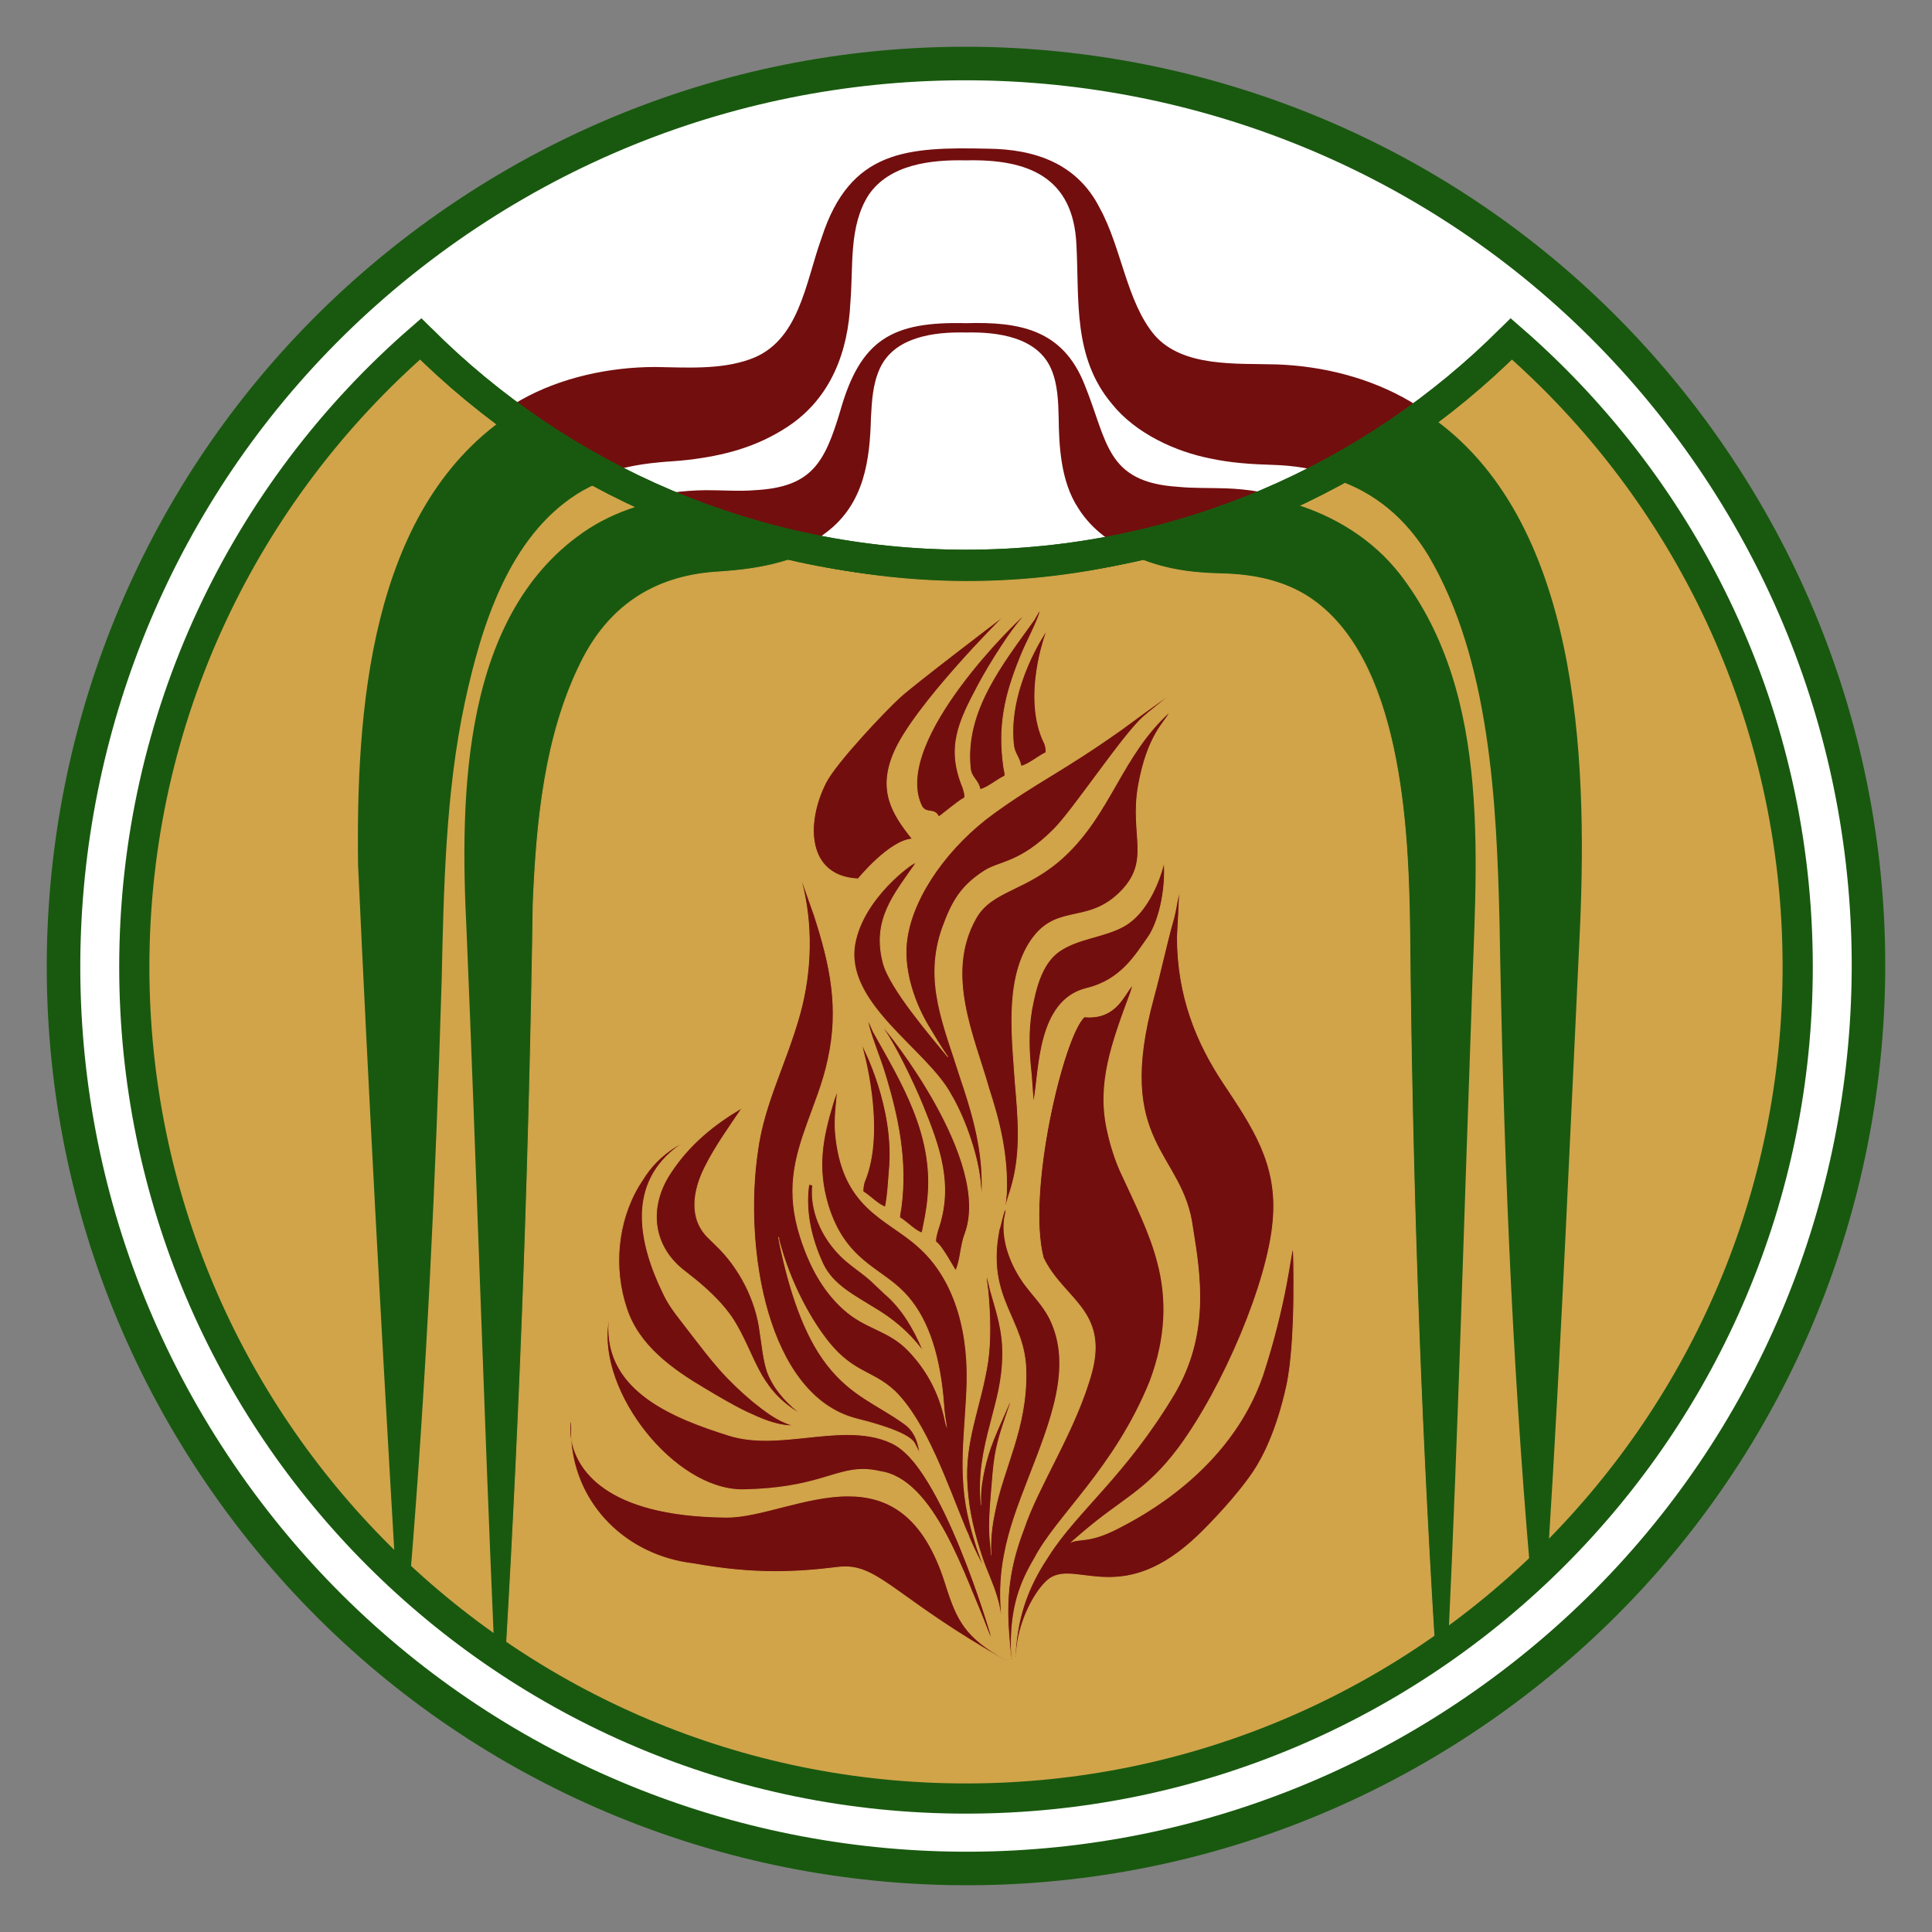
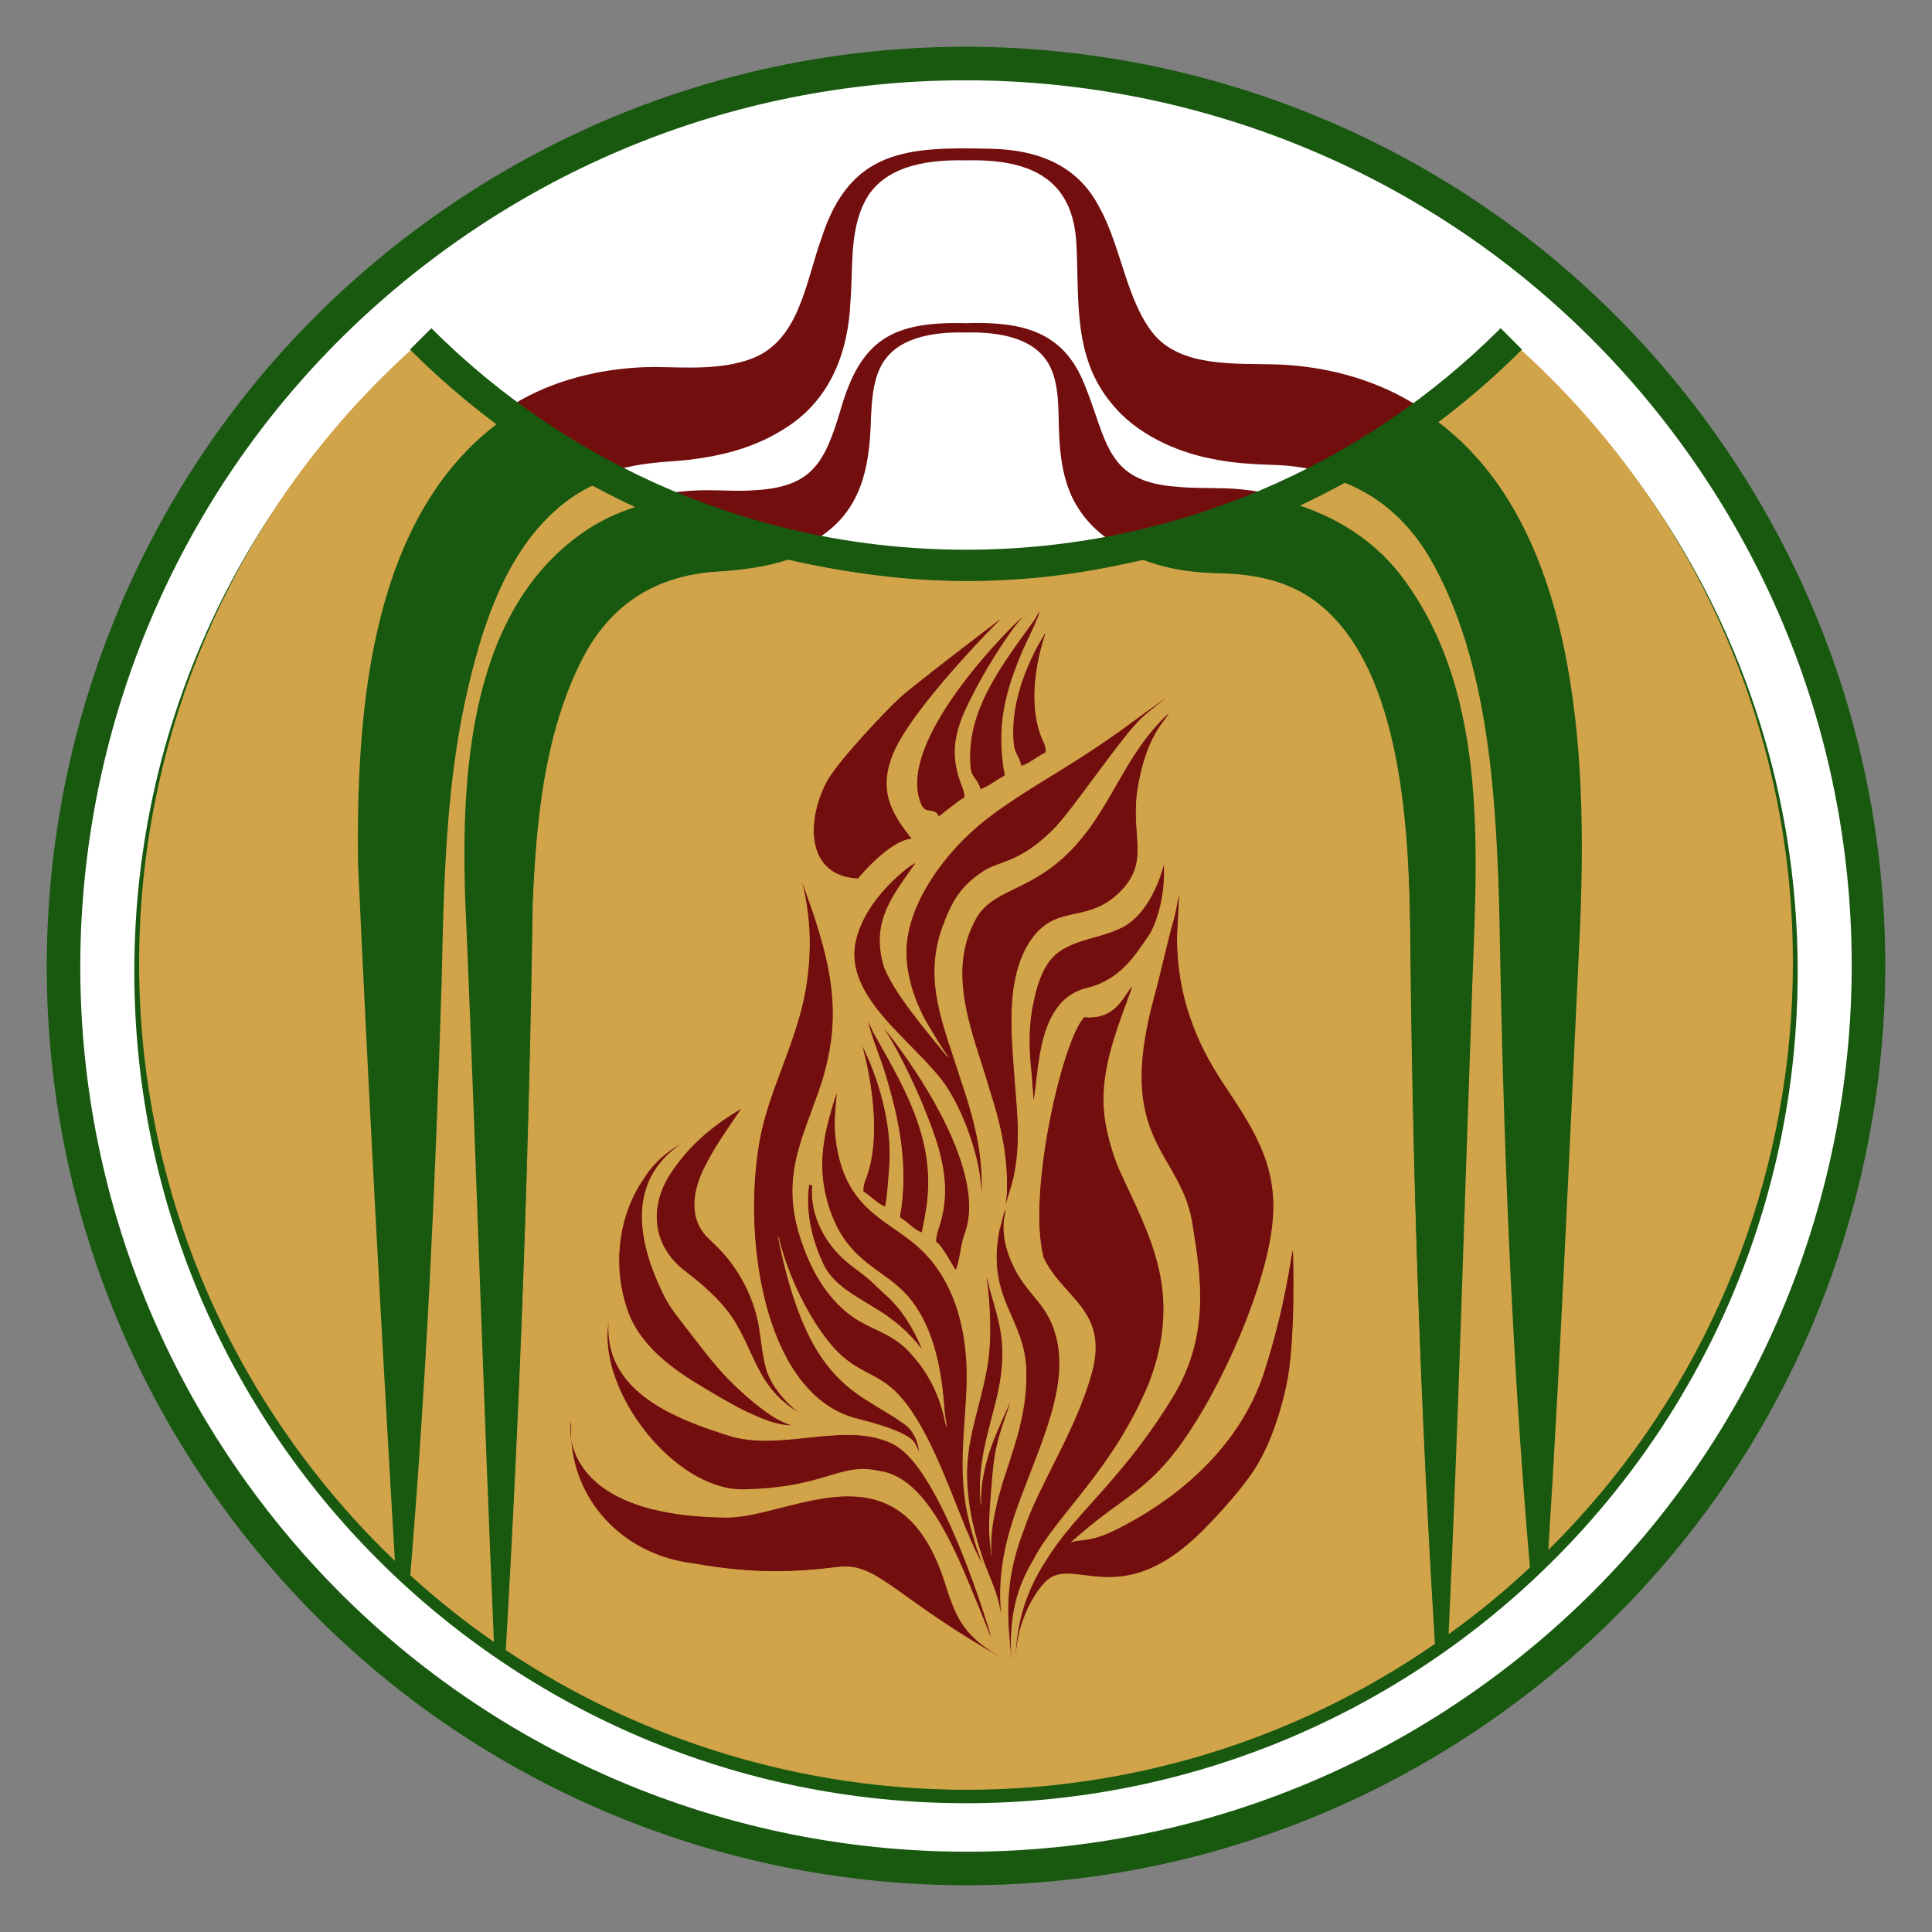
<svg xmlns="http://www.w3.org/2000/svg" id="Layer_1" viewBox="0 0 576 576">
  <rect x="0" y="0" width="576" height="576" fill="#808080" stroke="none" />
  <defs>
    <style>      .st0, .st1 {        fill: none;      }      .st2 {        fill: #19590f;      }      .st3 {        fill: #730e0e;      }      .st4 {        fill: #fff;        stroke: #19590f;        stroke-width: 10px;      }      .st4, .st1 {        stroke-miterlimit: 10;      }      .st5 {        fill: #d1a44a;      }      .st1 {        stroke: #19590f;        stroke-width: 9px;      }    </style>
  </defs>
  <path class="st4" d="M506.32,130.77C419.48,10.2,251.35-17.15,130.77,69.68,10.2,156.52-17.15,324.65,69.68,445.23c86.83,120.57,254.97,147.93,375.55,61.09,120.57-86.83,147.93-254.97,61.09-375.55Z" />
  <path class="st2" d="M450.58,102.43c-41.6,41.62-99.09,67.36-162.58,67.36s-120.98-25.74-162.58-67.36c-52.31,45.46-85.38,112.48-85.38,187.22,0,136.95,111.02,247.96,247.96,247.96s247.96-111.02,247.96-247.96c0-74.74-33.07-141.76-85.38-187.22Z" />
  <path class="st3" d="M338.19,495.15h-105.53c-37.91,0-68.65-30.73-68.65-68.65v-169.33c0-37.91,29.73-77.03,67.65-77.03h105.53c37.91,0,69.65,39.11,69.65,77.03v169.33c0,37.91-30.73,68.65-68.65,68.65Z" />
  <path class="st0" d="M360.73,136.66c-10.26-2.04-22.15-7.4-29.26-16.28-11.68-13.91-9.69-30.93-10.55-47.24-.84-20.48-14.57-25.77-32.92-25.34-10.37-.23-22.9,1.14-29.13,10.44-5.86,9.39-4.43,20.86-5.35,31.96-.67,14.38-5.64,28.36-18.62,36.95-9.42,6.22-19.19,8.68-29.67,9.93-2.92.36-5.89.48-8.8.75-6.64.59-12.91,1.91-18.79,4.36,4.12,2.41,8.3,4.68,12.54,6.8,6.62-1.9,13.5-2.8,20.21-2.87,4.82-.02,9.93.4,14.66,0,16.96-.9,20.79-8.15,25.4-23.43,6.05-21.49,15.45-26.9,37.55-26.36,15.94-.47,28.86,1.89,35.34,18.29,6.92,16.93,6.27,29.08,27.77,30.49,4.66.47,9.76.3,14.52.47,6.19.21,12.43,1.24,18.43,3.04,4.35-2.2,8.66-4.56,12.9-7.09-5.33-1.8-11.15-2.79-17.43-2.95-6.33-.2-12.52-.58-18.79-1.93Z" />
  <path class="st0" d="M321.42,151.43c-5.22-7.94-5.7-18.65-5.8-26.91-.11-4.83-.3-9.95-2.17-14.38-4.07-9.7-16.1-11.23-25.45-11.02-9.41-.23-21.44,1.22-25.75,10.84-2.05,4.56-2.31,9.4-2.59,14.43-.32,12.59-1.9,25.62-13.18,34.23-3.82,2.98-8.03,5.09-12.45,6.6,34.25,8.6,70.41,8.8,105.1.14-7.15-2.81-13.57-7.27-17.73-13.93Z" />
  <path class="st3" d="M196.44,137.84c2.91-.28,5.88-.39,8.8-.75,10.48-1.25,20.25-3.71,29.67-9.93,12.98-8.6,17.95-22.58,18.62-36.95.91-11.1-.51-22.58,5.35-31.96,6.23-9.3,18.76-10.67,29.13-10.44,18.35-.44,32.08,4.85,32.92,25.34.86,16.31-1.12,33.33,10.55,47.24,7.11,8.88,19,14.24,29.26,16.28,6.28,1.36,12.47,1.74,18.79,1.93,6.28.17,12.09,1.16,17.43,2.95,7.53-4.48,14.87-9.47,21.98-14.98,1.84-1.43,3.64-2.89,5.43-4.36-1.27-.86-2.56-1.7-3.89-2.5-11.99-7.08-26.08-10.56-39.67-11.06-12.11-.38-28.14.98-36.63-8.77-8.33-9.95-9.79-26-16.29-37.82-6.71-13.31-19.31-17.6-33.37-17.73-24.19-.56-41.09.39-49.55,26.53-4.89,13.48-6.63,31.04-21.38,36.25-8.91,3.18-18.94,2.43-28.35,2.3-13.52.04-27.94,3.07-39.97,9.85-1.91,1.1-3.74,2.26-5.51,3.48,8.85,7.28,18.19,13.78,27.9,19.47,5.88-2.45,12.15-3.77,18.79-4.36Z" />
  <path class="st3" d="M351.11,145.13c-21.5-1.41-20.86-13.56-27.77-30.49-6.48-16.41-19.4-18.76-35.34-18.29-22.1-.55-31.5,4.87-37.55,26.36-4.6,15.27-8.44,22.53-25.4,23.43-4.73.4-9.84-.02-14.66,0-6.71.07-13.59.98-20.21,2.87,14.05,7.02,28.77,12.43,43.86,16.22,4.42-1.51,8.63-3.62,12.45-6.6,11.27-8.61,12.86-21.64,13.18-34.23.28-5.02.54-9.87,2.59-14.43,4.31-9.61,16.34-11.07,25.75-10.84,9.35-.22,21.37,1.32,25.45,11.02,1.87,4.42,2.06,9.54,2.17,14.38.1,8.27.58,18.97,5.8,26.91,4.16,6.66,10.58,11.12,17.73,13.93,15.36-3.83,30.43-9.39,44.92-16.73-6.01-1.8-12.24-2.82-18.43-3.04-4.75-.17-9.86,0-14.52-.47Z" />
  <path class="st2" d="M168.84,422.72c.05-.92-.63,1.47.06,5.19-.12-1.7-.15-3.43-.06-5.19Z" />
  <path class="st5" d="M175.54,157.6c4.98-3.18,10.43-5.51,16.08-7.13-4.24-2.12-8.42-4.39-12.54-6.8-2.4,1-4.73,2.18-7,3.59-20.3,12.91-28.5,39.04-33.49,62.13-5.77,26.95-6.29,55.47-6.92,83.09-1.76,58.82-4.5,118.34-9.34,177.19,7.94,7.22,16.27,13.85,24.93,19.87-3.05-70.07-5.26-142.82-8.16-211.96-2.01-40.35-1.61-95.23,36.44-119.98Z" />
  <path class="st5" d="M461.62,462.1c87.33-86.41,98.42-226.4,21.29-325.98-10.13-13.08-21.33-24.85-33.36-35.31-7.22,8.11-15.15,15.76-23.75,22.88,45.27,30.84,47.35,102.51,45.3,151.93-2.85,59.7-5.61,125.06-9.48,186.49Z" />
  <g>
    <path class="st5" d="M288.18,533.47c-49.16,0-96.62-14.38-137.25-41.59,4.23-72.23,6.94-147.07,8.04-222.46,1.02-24.5,3.46-50.17,14.28-71.95,8.12-16.42,21.47-25.46,39.69-26.87,6.48-.39,14.9-1.17,22.59-3.8,17.22,4.35,35.03,6.55,52.85,6.55,17.62,0,35.2-2.16,52.24-6.41,5.08,2.02,11.08,3.33,17.27,3.8,1.68.16,3.56.22,5.38.28.91.03,1.8.06,2.65.1,9.75.42,17.65,2.65,24.16,6.83,29.1,18.94,29.88,75.26,30.21,99.31.69,73.16,3.17,144.75,7.39,212.77-41.2,28.4-89.44,43.42-139.5,43.42h0ZM252.01,467.15c5.75,0,10.19,3.18,18.25,8.95,6.52,4.67,15.45,11.06,29.44,18.95l.12-.22c-11.98-6.76-14.42-11.56-17.88-22.6-5.62-17.89-14.86-26.23-29.07-26.23-6.67,0-13.51,1.75-20.12,3.43-5.82,1.49-11.33,2.89-16.05,2.89h-.22c-36.41-.35-44.46-14.53-46.02-22.96-.13-1.76-.15-3.5-.06-5.17.01-.19,0-.25-.05-.29l-.04-.04h-.12s-.05.05-.05.05c-.15.19-.51,2.4.06,5.48,1.4,19.3,16.41,34.44,36.5,36.82,8.94,1.6,16.73,2.34,24.49,2.34,5.83,0,11.74-.4,18.6-1.27.76-.09,1.5-.14,2.2-.14ZM323.26,303.17c-5.96,5.44-17.37,51.93-12.23,71.79,1.96,4.1,4.71,7.18,7.38,10.15,5.31,5.92,10.32,11.52,7.09,23.88-2.7,9.97-7.65,19.83-12.02,28.53-3.28,6.54-6.38,12.72-8.22,18.23-3,7.84-5.63,17.04-4.53,31.1.13,1.77.3,3.58.47,5.38.07.78.15,1.57.22,2.34l.25-.02c-.06-1.14-.11-2.27-.15-3.41-.16-12.02,2.66-19.3,6.95-26.53,2.47-4.73,6.36-9.61,10.88-15.25,7.53-9.43,16.91-21.16,23.55-37.52,4.6-12.22,5.35-23.76,2.31-35.3-1.89-7.5-5.56-15.35-9.11-22.93-.69-1.47-1.37-2.93-2.04-4.4-1.51-3.33-3.05-8.17-3.93-12.32-3.04-13.98,1.41-25.96,7.04-41.13.11-.31.2-.63.28-.94.07-.26.14-.51.22-.76l.2-.6-.41.48c-.5.58-1,1.33-1.53,2.13-2,3.02-4.75,7.17-11.11,7.17-.47,0-.97-.02-1.46-.07h-.06s-.04.03-.04.03ZM351.41,266.62c-.27,1.09-.47,2.2-.67,3.27-.25,1.34-.5,2.73-.88,4.08-1.13,3.96-2.18,8.3-3.19,12.5-.87,3.58-1.76,7.29-2.69,10.68-7.96,29.02-1.73,39.79,4.3,50.2,3.23,5.58,6.28,10.85,7.27,18.74,2.3,14.04,5.16,31.51-5.53,49.56-8.59,14.35-16.96,23.71-24.34,31.97-5.07,5.68-9.46,10.58-12.98,16.07-4.21,6.34-8.68,14.5-9.84,26.9-.1,1.05-.19,2.19-.25,3.27l.25.02c.04-.33.08-.68.12-1.04.07-.66.15-1.35.24-1.99.93-7.88,4.94-15.54,8.42-19.04,1.64-1.75,3.65-2.53,6.51-2.53,1.55,0,3.26.22,5.08.44,2.18.27,4.64.58,7.32.58,5.8,0,14.86-1.28,26.52-12.36,3.6-3.42,11.7-11.82,16.62-19.15,2.39-3.56,6.86-11.63,9.93-25.63,2.79-12.78,2.27-40.14,1.94-40.55l-.11-.13-.09.15c-.16.24-.31,1.16-.68,3.39-.96,5.82-2.96,17.93-8.26,34.11-4.47,12.89-15.54,31.23-42.88,45.37l-.17.09c-5.7,2.95-8.8,3.28-11.06,3.52-1,.11-1.84.19-2.64.5.45-.39,1.31-1.14,2.92-2.51l.12-.1c4.1-3.53,7.68-6.13,10.83-8.42,6.1-4.43,11.38-8.26,17.84-16.87,13.73-18.55,26.63-49.51,28.17-67.59,1.59-16.61-5.68-27.56-14.1-40.24l-.86-1.29c-9.21-13.96-13.52-27.69-13.56-43.18.25-4.25.46-8.55.63-12.77l.05-1.24-.3,1.21ZM294.11,380.81c.01.95.14,1.88.26,2.77.08.58.16,1.16.21,1.75.73,8.3.7,15.06-.1,20.65-.74,4.83-1.87,9.21-2.96,13.46-1.96,7.63-3.81,14.85-3.2,23.58.49,8.07,2.39,14.89,4.2,20.5.81,2.48,1.59,4.4,2.36,6.27.83,2.04,1.62,3.96,2.32,6.36.51,1.71.84,3.18,1.11,4.93l.02.1h.16s.04-.04.04-.04c.05-.06.05-.14.03-.35-.49-5.83-.21-11.42.87-17.12,1.48-7.93,4.03-14.54,7.25-22.89l.59-1.53c6.46-16.67,12.56-32.41,5.69-46.21-1.33-2.64-3.06-4.73-4.89-6.95-.99-1.2-2.01-2.43-2.96-3.77-2.02-2.88-6.63-10.49-5.66-18.8.02-.16.1-.55.19-.99.28-1.36.33-1.7.28-1.81l-.03-.07h-.08c-.16,0-.27.18-.31.25-.37.77-.66,1.99-.94,3.18-.23.96-.44,1.86-.69,2.52-2.39,12.16.68,19.17,3.65,25.96,2.18,4.99,4.25,9.7,4.33,16.31.23,10.93-2.63,19.65-5.39,28.08-1.56,4.76-3.04,9.26-3.95,14.05-.76,3.57-1.12,6.71-1.14,9.85-.02-.17-.03-.33-.05-.5-.07-.71-.14-1.42-.19-2.15-.29-4.18.13-9.21.46-13.25l.1-1.27c.25-3.24.5-6.58,1.02-9.7.74-4.54,2.24-8.87,3.68-13.07.27-.78.54-1.56.8-2.34v-.16s-.07-.57-.07-.57l-.19.43c-.58,1.35-1.17,2.67-1.74,3.96-2.05,4.6-3.99,8.94-5.24,13.83-.32,1.25-.65,2.72-.89,4.02-.34,1.81-.67,3.92-.69,6.37-.48-8.13,1.25-15.55,2.94-21.94.23-.89.45-1.76.68-2.61,1.56-5.96,2.9-11.11,2.97-18.04.08-6.29-1.38-11.31-2.93-16.62-.25-.85-.5-1.7-.74-2.56-.3-1.29-.61-2.59-.93-3.89l-.26-1.07v1.1ZM257.27,438.1c1.63,0,3.29.2,5.07.61,14.72,3.4,29.53,39.84,32,46.88.35.98.62,1.76.83,2.25l.36.84-.12-.91c-.04-.32-14.71-50.66-29.6-57.58-3.67-1.71-7.86-2.5-13.19-2.5-3.91,0-8.03.43-12.01.86-4.05.43-8.24.87-12.29.87s-7.82-.49-11-1.49c-19.27-6.08-36.94-14.35-35.77-33.57l-.25-.03c-1.59,10.33,3.23,23.52,12.58,34.42,8.29,9.67,18.53,15.43,27.4,15.43h.43c12.79-.26,19.83-2.38,25.49-4.08,3.7-1.11,6.63-1.99,10.06-1.99ZM232.44,370.51c2.62,9.65,7.21,19.48,12.67,27.11,5.29,7.44,9.6,9.7,13.77,11.88,2.67,1.4,5.2,2.72,7.94,5.32,7.78,7.65,13.34,21.66,18.25,34.02,1,2.52,1.97,4.97,2.93,7.28,0,0,.38.83.53,1.12.16.34.3.7.41,1.1.89,2.09,1.69,3.82,2.44,5.33.43.8.84,1.59,1.25,2.39l.23-.09c-.27-.85-.55-1.62-.83-2.4-.24-.65-.48-1.31-.72-2.04-.63-1.93-1.52-4.9-2.11-7.41-2.83-10.98-2.17-20.7-1.47-31,.25-3.61.5-7.33.6-11.18.34-17.48-4.84-31.8-14.59-40.33-2.16-1.96-4.6-3.65-6.96-5.29-8.03-5.57-16.33-11.32-17.73-29.09-.21-3.65.17-7.3.54-10.82l.15-1.4-.33.81c-.39.96-.78,2.08-1.18,3.45-3.28,10.91-4.56,19.3-1.41,29.92,3.56,11.75,9.75,16.18,15.73,20.47,2.47,1.77,4.8,3.44,6.86,5.57,6.48,6.59,10.32,16.76,11.73,31.08.08.79.15,1.62.21,2.45.08,1.07.17,2.18.29,3.2.06.52.15,1.04.24,1.56.06.35.12.7.17,1.05l-.1-.33c-1.65-8.41-5.25-15.45-11.02-21.49-3.2-3.36-6.47-4.91-9.94-6.56-3.09-1.47-6.29-2.99-9.51-5.9-5.64-5.09-9.83-12.09-12.81-21.4-4.44-13.81-1.7-23.54,2.05-33.92.51-1.44,1.04-2.87,1.57-4.3,1.7-4.58,3.45-9.31,4.6-14.7,3.33-14.94.9-27.53-4.08-43.01-1.18-3.36-2.37-6.74-3.58-10.12l-.24.07c3.21,12.29,3.06,26.17-.45,39.08-1.64,5.97-3.67,11.44-5.64,16.73-3.03,8.14-5.89,15.83-7.04,24.48-4.16,27.97,2.28,72.67,29.34,79.78l.62.16c10.11,2.56,15.8,5.01,16.9,7.3.39.8.79,1.58,1.2,2.35l.35.66-.11-.73c-.6-3.82-1.99-6.42-4.39-8.16-2.51-1.82-5.01-3.32-7.42-4.77-5.47-3.29-10.64-6.39-15.68-12.88-5.94-7.63-10.36-18.69-13.9-34.81-.11-.51-.22-1.04-.32-1.57ZM202.68,341.11c-4.17,2.32-7.73,5.57-10.31,9.39,0,0-1.92,2.97-1.95,3.01-6.38,10.71-7.74,24.37-3.64,36.56,3.58,11.04,13.31,18.03,23.29,23.94l.84.5c3.74,2.22,7.61,4.52,11.58,6.44,4.08,1.9,8.71,4.04,13.48,4.12h.9s-.86-.25-.86-.25c-4.37-1.32-8-4.21-11.5-7.01-3.79-3.18-6.99-6.26-9.8-9.44-2.46-2.75-4.73-5.68-6.92-8.52l-1.52-1.96c-.84-1.12-1.66-2.17-2.45-3.18-2.43-3.11-4.52-5.79-6.08-9.18-9.76-20.11-8.05-34.98,5.07-44.21l-.13-.21ZM220.86,330.5c-9.35,5.52-16.01,11.61-20.96,19.17-6.96,10.44-5.2,22.28,4.37,29.46.68.52,1.43,1.12,2.16,1.71.52.42,1.04.84,1.52,1.21,3.23,2.71,7.35,6.44,10.54,11.21,2.09,3.32,3.58,6.55,5.03,9.68,3.08,6.68,5.99,12.99,14.15,18.03l.15-.2c-4.41-3.62-7.44-7.59-9.02-11.79-.92-2.83-1.31-5.64-1.72-8.62-.14-1-.28-2-.44-3.02-1.12-9.58-6.07-19.36-13.23-26.18l-.56-.54c-.48-.46-1.07-1.04-1.3-1.26-7.27-6.69-3.91-16.4-1.27-21.6,2.49-4.94,5.5-9.37,8.7-14.07.68-1,1.37-2.01,2.05-3.03l.31-.46-.48.28ZM241.12,353.23c-1.32,9.2,1.57,17.95,4.24,23.67,2.58,5.38,7.71,8.48,12.67,11.47.88.53,1.75,1.06,2.61,1.6,5.84,3.46,10.35,7.39,14.18,12.39l.58.76-.37-.89c-3-7.18-6.75-12.73-11.16-16.48q-2.88-2.72-2.93-2.72c-1.56-1.65-3.42-3.06-5.23-4.42-1.97-1.49-4.02-3.03-5.75-4.92-5.43-5.7-8.37-13.47-7.67-20.28v-.12s-1.03-.17-1.05-.17h-.11l-.02.11ZM263.45,306.64c-.04.08,0,.14.18.39,2.96,4.08,8.47,15.24,11.43,22.5,5.33,13.08,9.06,24.12,4.55,37.09-.01.03-1.05,3.35-.49,3.73,1.25.82,3.38,4.45,4.65,6.62.98,1.68,1.04,1.74,1.17,1.74l.02-.02.1-.06c.68-1.63,1.02-3.57,1.35-5.43.31-1.76.63-3.57,1.23-5.14,5.9-15.34-7.86-38.94-16.58-51.64-3.7-5.39-7.25-9.85-7.5-9.85h-.08l-.04.07ZM258.9,304.82c0,.33.02.63.1.92.68,2.59,1.68,5.36,2.65,8.04.76,2.1,1.55,4.28,2.15,6.3,3.51,11.45,6.83,25.15,4.82,40.03-.02.19-.08.47-.14.79-.19,1-.32,1.79-.23,2.12.96.61,1.84,1.33,2.69,2.03.67.55,1.37,1.12,2.06,1.58.01,0,1.36.89,1.75.89h.06l.1-.07.28-1.32c.59-2.9,1.19-5.9,1.43-8.94,1.74-17.67-6.48-32.25-14.44-46.36-.62-1.1-1.24-2.19-1.84-3.28-.4-.92-1.47-3.37-1.47-3.37l.02.64ZM256.98,311.94c.07.25,7.27,24.88.72,40.41-.25.6-.52,2.42-.38,2.93.95.61,1.83,1.33,2.69,2.03.68.55,1.37,1.12,2.06,1.58.01,0,1.36.89,1.75.89h.06l.1-.07c.57-2.77.78-5.72.99-8.58.05-.66.1-1.32.15-1.97,1.85-18.83-7.82-37.13-7.91-37.31l-.58-1.08.35,1.18ZM348.34,212.58c-7.05,6.48-11.44,14.13-15.69,21.53-4.15,7.22-8.43,14.68-15.18,21.01-5.41,5.07-10.52,7.56-15.03,9.76-4.82,2.35-8.99,4.38-11.53,8.91-7.8,13.88-2.89,29.25,1.44,42.81.89,2.78,1.73,5.41,2.47,8.02,3,9.26,5.7,19.47,5.23,31.32-.11,1.03-.22,2.07-.32,3.1l.25.04c.27-1.06.61-2.11.93-3.12.29-.89.57-1.79.82-2.72,2.73-9.83,1.86-19.92,1.02-29.68l-.06-.7c-.09-1.38-.2-2.79-.3-4.22-.93-12.49-1.98-26.65,4.26-37.09,4.22-6.9,8.91-7.91,13.88-8.98,4.15-.9,8.43-1.82,12.93-6.07,6.44-6.08,6.06-11.4,5.58-18.14-.28-4-.61-8.53.38-14.12,2.09-11.78,5.83-16.86,7.84-19.59.57-.78,1.03-1.39,1.28-1.93l.26-.57-.46.43ZM272.81,257.25c-1.02,0-15.39,10.56-17.91,23.96-2.2,11.69,7.34,21.39,16.57,30.77,4.9,4.98,9.53,9.68,12.04,14.39,3.53,5.87,7.79,16.88,8.72,25.7.05.47.09.94.13,1.42.05.62.1,1.25.19,1.85l.25-.02c.02-1.04.04-2.1.02-3.13-.11-11.28-3.36-21.79-6.4-30.74-.71-2.27-1.44-4.49-2.17-6.67-4.18-12.59-8.13-24.48-3.2-38.26,2.51-6.81,4.88-12.01,12.48-16.88,1.38-.88,2.89-1.43,4.64-2.07,4-1.46,8.98-3.27,15.9-10.18,2.64-2.58,7.21-8.74,12.05-15.27,5.61-7.58,11.42-15.41,14.78-18.39,1.26-1.12,2.67-2.25,4.04-3.35.92-.73,1.83-1.47,2.71-2.21l-.15-.2c-4.4,3.12-8.78,6.29-12.99,9.42-9.3,6.59-15.85,10.61-21.63,14.16-5.32,3.27-10.35,6.35-16.58,10.87-13.72,9.91-23.86,24.42-25.82,36.96-1.63,9.74,2.54,20.66,6.98,27.63l.12.2c1.87,3.16,3.42,5.62,4.45,7.11-.36-.44-.75-.91-1.17-1.42-5.5-6.63-15.72-18.98-17.51-25.78-3.07-11.69,2-18.86,7.88-27.17.56-.8,1.13-1.6,1.7-2.42l.04-.06v-.14s-.04-.07-.04-.07h-.1ZM308.02,327.93l.06.95.19-.94c.31-1.55.53-3.49.79-5.74,1.13-9.8,2.83-24.61,14.93-27.53,9.33-2.25,13.77-8.69,17.34-13.87.34-.49.67-.97.99-1.43,2.1-2.84,5.28-11.25,4.82-21.72l-.04-.93-.21.91c-.03.14-3.2,13.65-11.84,18.47-2.71,1.51-5.83,2.4-8.85,3.26-3.68,1.05-7.49,2.13-10.6,4.36-5.55,4-7.17,12.68-8.04,17.34-.95,5.53-.98,11.48-.11,19.29,0,0,.56,7.48.56,7.57ZM298.37,184.34c-.26.19-25.68,19.5-30.1,23.54-4.38,4-19.03,19.45-22.07,25.45-4.22,8.3-4.88,17.2-1.69,22.66,2.18,3.72,6.08,5.81,11.3,6.04h.06s.04-.05.04-.05c.09-.11,9.27-11.26,15.91-11.81l.23-.02-.15-.18c-5.81-7.26-10.22-14.2-5.35-25.57,5.92-13.82,31.71-39.61,31.97-39.87l-.16-.19ZM304.82,183.86c-.4,0-13.61,12.62-22.77,26.83-8.07,12.52-10.58,22.39-7.43,29.33.69,1.51,1.7,1.66,2.68,1.8.94.13,1.83.26,2.48,1.58l.03.07h.09c.15,0,.6-.34,2.28-1.67,1.72-1.36,4.07-3.23,5.29-3.87.64-.34-.43-3.29-.45-3.32-4.74-11.67-1.34-19.11,4.6-30.28,3.43-6.45,9.77-16.39,13.12-20.02.19-.21.24-.27.2-.36l-.03-.07h-.09ZM308.35,184.68c-.69.96-1.39,1.93-2.1,2.91-9.09,12.56-18.49,25.56-17,41.19.12,1.68.77,2.57,1.46,3.52.57.79,1.16,1.6,1.46,2.93l.02.1.17.02c.42,0,1.92-.79,1.93-.8.77-.42,1.55-.93,2.31-1.42.95-.62,1.94-1.27,2.95-1.76.17-.37.04-1.07-.14-1.96-.06-.28-.11-.52-.13-.69-1.8-12.8.56-22.07,4.97-32.89.71-1.8,1.63-3.73,2.52-5.59,1.13-2.38,2.31-4.85,3.11-7.15.1-.28.12-.58.13-.83l.03-.54s-1.21,2.12-1.68,2.95ZM311.71,188.45c-.11.16-11.19,16.46-9.61,33.12.12,1.73.62,2.72,1.15,3.76.41.82.84,1.67,1.12,2.96l.02.1.17.02c.42,0,1.92-.79,1.93-.8.77-.42,1.55-.93,2.31-1.42.95-.62,1.94-1.27,2.94-1.75.23-.53-.02-2.16-.29-2.69-6.84-13.66.39-32.98.46-33.17l.37-.97-.59.86ZM232.2,369.19l.05.09s-.02.03-.03.04c0-.04-.02-.09-.02-.13Z" />
    <path class="st5" d="M235.48,166.95c17.28,4.33,35.07,6.53,52.88,6.53s35.17-2.15,52.19-6.39c5.15,2.01,11.13,3.32,17.3,3.79,1.69.16,3.57.22,5.39.28.91.03,1.81.06,2.66.1,9.72.42,17.61,2.65,24.1,6.81,12.06,7.85,20.57,22.94,25.29,44.86,3.88,18,4.64,37.57,4.87,54.35.69,73.14,3.17,144.7,7.38,212.7-41.17,28.37-89.36,43.36-139.37,43.36s-96.52-14.36-137.13-41.53c4.23-72.2,6.93-147.03,8.03-222.38,1.02-24.49,3.46-50.15,14.27-71.91,8.1-16.37,21.42-25.39,39.58-26.8,6.47-.39,14.87-1.17,22.55-3.78M292.35,235.47c.46,0,1.98-.8,1.99-.81.78-.42,1.56-.93,2.32-1.43.95-.62,1.93-1.27,2.93-1.75l.09-.04.03-.09c.12-.33,0-1.02-.2-1.96-.06-.27-.11-.52-.13-.68-1.8-12.77.56-22.03,4.96-32.83.71-1.79,1.63-3.72,2.52-5.59,1.14-2.39,2.31-4.85,3.12-7.16.1-.28.12-.55.14-.86l.07-1.07-.53.93c-.47.83-.94,1.66-1.4,2.46-.7.97-1.4,1.94-2.11,2.92-9.1,12.58-18.52,25.59-17.03,41.27.12,1.72.81,2.67,1.48,3.59.56.77,1.14,1.58,1.43,2.89l.02.07.05.05c.06.06.14.09.25.09M279.82,243.59h.08c.19,0,.45-.19,2.36-1.7,1.71-1.36,4.06-3.22,5.27-3.86.78-.41-.38-3.45-.39-3.48-4.72-11.61-1.33-19.03,4.59-30.17,3.43-6.45,9.76-16.37,13.1-20,.19-.21.3-.32.22-.49l-.07-.15h-.16c-.57,0-14,13.13-22.88,26.89-8.1,12.56-10.6,22.46-7.44,29.44.71,1.58,1.81,1.73,2.77,1.87.95.14,1.77.25,2.39,1.51l.03.06.06.04.07.04M255.93,262.15l.08-.1c.09-.11,9.23-11.22,15.83-11.77l.47-.04-.29-.37c-5.78-7.23-10.18-14.13-5.33-25.44,5.91-13.8,31.69-39.57,31.95-39.83l-.33-.38c-.26.19-25.69,19.51-30.11,23.54-4.39,4.01-19.05,19.48-22.1,25.48-4.24,8.34-4.9,17.28-1.69,22.78,2.2,3.76,6.14,5.87,11.41,6.1h.13M304.57,228.53c.46,0,1.98-.8,1.99-.81.78-.42,1.56-.93,2.32-1.43.95-.62,1.93-1.27,2.93-1.75l.09-.04.03-.09c.18-.49-.07-2.15-.35-2.72-6.81-13.6.4-32.88.47-33.07l.74-1.94-1.18,1.71c-.11.16-11.22,16.5-9.63,33.2.13,1.76.63,2.76,1.16,3.81.41.81.83,1.65,1.12,2.93l.02.07.05.05c.06.06.14.09.25.09M280.59,312.41c-5.56-6.71-15.39-18.68-17.14-25.31-3.06-11.63,2-18.78,7.86-27.06.57-.8,1.14-1.61,1.71-2.43.1-.15.08-.26.04-.34l-.1-.15h-.15c-1.03,0-15.5,10.6-18.03,24.06-2.21,11.75,7.35,21.48,16.61,30.88,4.89,4.97,9.51,9.67,12.02,14.38,3.52,5.86,7.77,16.84,8.7,25.65.05.47.09.94.13,1.41.05.61.1,1.25.19,1.86l.5-.03v-.05c.02-1.01.04-2.06.02-3.08-.11-11.3-3.36-21.82-6.4-30.78-.71-2.27-1.45-4.51-2.17-6.68-4.18-12.57-8.12-24.44-3.2-38.17,2.5-6.79,4.86-11.97,12.43-16.82,1.36-.87,2.87-1.42,4.62-2.06,4.01-1.46,9.01-3.28,15.94-10.21,2.65-2.59,7.22-8.75,12.06-15.28,5.61-7.57,11.41-15.4,14.76-18.38,1.25-1.12,2.67-2.25,4.04-3.35.9-.72,1.84-1.47,2.72-2.21l-.31-.4c-4.41,3.12-8.78,6.29-12.99,9.42-9.3,6.59-15.85,10.61-21.63,14.16-5.32,3.27-10.35,6.35-16.59,10.87-13.75,9.92-23.91,24.47-25.87,37.04-1.64,9.77,2.54,20.73,7,27.72,0,.01.05.08.12.19,1.19,2.02,2.25,3.75,3.14,5.12M300.09,359.12c.27-1.05.6-2.1.92-3.11.28-.88.57-1.8.83-2.73,2.74-9.85,1.87-19.95,1.03-29.72l-.06-.7c-.09-1.38-.2-2.79-.3-4.22-.93-12.48-1.97-26.61,4.24-37.01,4.19-6.85,8.86-7.86,13.8-8.93,4.16-.9,8.47-1.83,12.99-6.1,6.48-6.12,6.1-11.47,5.62-18.24-.28-3.99-.61-8.52.38-14.08,2.09-11.75,5.82-16.82,7.82-19.54.58-.78,1.03-1.4,1.29-1.95l.53-1.14-.92.85c-7.07,6.49-11.46,14.15-15.72,21.56-4.14,7.21-8.42,14.67-15.16,20.98-5.4,5.06-10.5,7.54-15,9.74-4.84,2.36-9.02,4.39-11.59,8.96-7.83,13.93-2.91,29.32,1.43,42.91.89,2.78,1.73,5.41,2.47,8.03,2.99,9.25,5.7,19.44,5.22,31.25-.11,1.04-.22,2.07-.32,3.11l.49.09M308.02,329.78l.36-1.82c.31-1.56.53-3.5.79-5.75,1.12-9.77,2.82-24.53,14.83-27.42,9.37-2.26,13.83-8.72,17.41-13.92.34-.49.67-.97.99-1.42,2.12-2.86,5.31-11.3,4.85-21.81l-.08-1.86-.41,1.81c-.03.14-3.18,13.6-11.78,18.39-2.7,1.51-5.82,2.39-8.83,3.25-3.69,1.05-7.51,2.13-10.64,4.38-5.6,4.04-7.22,12.74-8.09,17.42-.95,5.54-.98,11.5-.11,19.32,0,0,.56,7.51.56,7.58l.13,1.85M274.5,434.14l-.23-1.47c-.6-3.86-2.01-6.48-4.44-8.24-2.52-1.83-5.01-3.33-7.43-4.78-5.46-3.28-10.62-6.38-15.65-12.85-5.71-7.34-10.01-17.86-13.48-33.01,2.71,8.58,6.87,17.11,11.73,23.89,5.3,7.47,9.63,9.73,13.81,11.92,2.66,1.4,5.18,2.71,7.91,5.29,7.76,7.64,13.32,21.63,18.23,33.98,1.02,2.56,1.97,4.97,2.94,7.29l.09.19c.14.31.29.62.44.93.16.33.29.69.42,1.11.89,2.08,1.69,3.82,2.44,5.32.42.79.84,1.59,1.25,2.38l.46-.19c-.27-.86-.56-1.65-.84-2.41-.24-.64-.48-1.31-.72-2.03-.63-1.93-1.51-4.88-2.11-7.4-2.82-10.96-2.16-20.67-1.46-30.95.25-3.61.5-7.34.6-11.18.34-17.52-4.85-31.87-14.63-40.43-2.17-1.96-4.61-3.66-6.98-5.3-8.01-5.55-16.29-11.29-17.67-28.99-.21-3.65.17-7.29.54-10.81l.06-.53.18-1.73-.66,1.61c-.39.96-.78,2.09-1.18,3.46-3.28,10.93-4.56,19.35-1.41,30,3.57,11.79,9.78,16.23,15.78,20.53,2.46,1.76,4.79,3.43,6.85,5.56,6.46,6.57,10.28,16.71,11.69,31,.08.79.15,1.61.21,2.44.07.91.14,1.85.24,2.74-1.86-7.26-5.29-13.45-10.45-18.86-3.21-3.37-6.5-4.93-9.98-6.59-3.08-1.46-6.27-2.98-9.48-5.88-5.62-5.07-9.8-12.06-12.78-21.35-4.42-13.78-1.69-23.48,2.05-33.84.51-1.44,1.05-2.89,1.57-4.3,1.7-4.58,3.46-9.32,4.6-14.72,2.47-11.1,2.65-22.18-4.09-43.08-1.18-3.38-2.39-6.78-3.58-10.12l-.48.15c3.21,12.27,3.05,26.13-.45,39.01-1.63,5.96-3.67,11.43-5.64,16.72-3.03,8.15-5.9,15.84-7.04,24.51-4.17,28.02,2.3,72.79,29.43,79.92.15.04.36.09.62.16,12.55,3.17,16.07,5.69,16.82,7.23.35.72.73,1.47,1.2,2.35l.7,1.31M302.98,493.9c.04-.33.08-.69.12-1.05.07-.66.15-1.34.24-1.98.93-7.85,4.92-15.48,8.39-18.96,1.64-1.74,3.55-2.49,6.42-2.49,1.54,0,3.25.22,5.06.44,2.18.27,4.65.58,7.33.58,5.82,0,14.91-1.29,26.61-12.4,3.6-3.42,11.71-11.83,16.64-19.17,2.4-3.57,6.88-11.66,9.94-25.68,2.79-12.78,2.24-40.24,1.92-40.65l-.22-.27-.19.29c-.17.26-.31,1.09-.7,3.44-.96,5.82-2.96,17.93-8.25,34.09-4.47,12.87-15.52,31.18-42.82,45.31l-.17.09c-5.68,2.94-8.76,3.27-11.01,3.51-.77.08-1.44.15-2.08.32.55-.48,1.37-1.18,2.5-2.15l.07-.06c4.1-3.53,7.67-6.12,10.82-8.41,6.11-4.44,11.39-8.27,17.87-16.89,13.74-18.57,26.66-49.55,28.2-67.65,1.59-16.66-5.69-27.62-14.12-40.32l-.86-1.3c-9.2-13.94-13.5-27.64-13.54-43.1.25-4.26.46-8.56.63-12.78l.1-2.48-.59,2.41c-.27,1.09-.47,2.21-.67,3.28-.25,1.34-.5,2.72-.88,4.07-1.13,3.96-2.18,8.3-3.2,12.5-.86,3.58-1.76,7.28-2.69,10.68-7.97,29.07-1.73,39.86,4.31,50.3,3.22,5.57,6.27,10.83,7.26,18.71,2.29,14.02,5.15,31.46-5.51,49.47-8.59,14.34-16.95,23.69-24.32,31.95-5.08,5.68-9.46,10.59-12.99,16.08-4.22,6.36-8.7,14.53-9.86,26.95-.09.94-.18,2.04-.25,3.28l.5.04M324.82,303.08c-.47,0-.96-.02-1.45-.07h-.11s-.08.06-.08.06c-3.16,2.88-7.46,15.57-10.44,30.85-3.35,17.17-4.03,32.52-1.8,41.11,1.96,4.1,4.72,7.18,7.39,10.16,5.28,5.9,10.28,11.47,7.07,23.76-2.7,9.95-7.65,19.81-12.01,28.5-3.28,6.54-6.39,12.72-8.22,18.24-3.01,7.86-5.64,17.08-4.54,31.15.13,1.78.3,3.62.47,5.41.07.78.15,1.55.21,2.31l.5-.04c-.06-1.13-.11-2.28-.15-3.4-.16-12,2.66-19.26,6.94-26.48,2.46-4.72,6.35-9.59,10.86-15.23,7.54-9.43,16.92-21.17,23.57-37.56,4.6-12.24,5.36-23.81,2.31-35.37-1.9-7.52-5.57-15.36-9.11-22.95-.69-1.47-1.37-2.93-2.04-4.4-1.51-3.33-3.05-8.15-3.92-12.3-3.04-13.94,1.41-25.91,7.04-41.06.12-.32.2-.64.28-.95.07-.25.13-.51.22-.76l.4-1.2-.83.96c-.5.58-1,1.34-1.53,2.14-1.99,3-4.71,7.11-11,7.11M274.75,367.63c.14,0,.22-.07.26-.11l.04-.05v-.06s.27-1.26.27-1.26c.59-2.9,1.19-5.91,1.44-8.95,1.74-17.71-6.49-32.31-14.45-46.43-.62-1.1-1.24-2.19-1.83-3.26-.4-.93-.81-1.86-1.22-2.79l-.51-1.17.03,1.28c0,.34.02.64.1.95.68,2.59,1.68,5.37,2.66,8.06.76,2.1,1.55,4.27,2.15,6.29,3.51,11.43,6.82,25.12,4.82,39.97-.02.19-.08.47-.14.78-.2,1.05-.33,1.82-.23,2.17l.03.1.09.05c.89.53,1.77,1.25,2.62,1.94.68.55,1.38,1.13,2.07,1.59.01,0,1.38.91,1.82.91M284.94,378.84h.09s.07-.06.07-.06l.05-.04.02-.06c.69-1.65,1.03-3.59,1.36-5.46.31-1.75.62-3.56,1.22-5.12,6.01-15.62-8.16-39.62-17.14-52.54-2.55-3.67-6.64-9.12-7.06-9.12h-.16s-.07.14-.07.14c-.08.15,0,.27.19.52,2.95,4.07,8.46,15.22,11.42,22.48,5.32,13.06,9.04,24.07,4.55,37.01-.01.03-1.12,3.42-.44,3.87,1.23.8,3.35,4.42,4.62,6.58,1.06,1.8,1.07,1.8,1.27,1.8M263.82,359.91c.14,0,.22-.07.26-.11l.04-.05v-.06c.56-2.73.77-5.68.98-8.54.05-.66.1-1.32.15-1.97,1.85-18.87-7.83-37.21-7.93-37.39l-1.16-2.17.7,2.36c.07.25,7.26,24.84.72,40.32-.27.63-.53,2.48-.38,3.02l.03.1.09.05c.89.53,1.77,1.25,2.62,1.94.68.55,1.38,1.13,2.07,1.59.01,0,1.38.91,1.82.91M237.6,421.08l.29-.41c-4.39-3.61-7.41-7.56-8.98-11.72-.92-2.83-1.31-5.63-1.72-8.6-.14-1-.28-2-.44-3.01-1.13-9.61-6.09-19.42-13.27-26.26l-.54-.52c-.48-.46-1.09-1.05-1.32-1.29-7.2-6.63-3.87-16.28-1.23-21.44,2.48-4.93,5.5-9.36,8.69-14.05.68-1,1.37-2.01,2.05-3.03l.62-.92-.95.56c-9.37,5.53-16.04,11.63-21,19.2-6.99,10.5-5.23,22.41,4.4,29.63.67.52,1.42,1.12,2.15,1.71.53.42,1.05.84,1.52,1.21,3.23,2.71,7.34,6.43,10.51,11.18,2.09,3.32,3.58,6.55,5.02,9.67,3.09,6.7,6.01,13.02,14.19,18.09M237.76,425.23l-1.71-.52c-4.35-1.32-7.96-4.2-11.47-7.01-3.76-3.16-6.96-6.24-9.76-9.41-2.45-2.74-4.71-5.67-6.9-8.5-.51-.66-1.02-1.32-1.53-1.97-.84-1.13-1.66-2.17-2.45-3.19-2.42-3.1-4.51-5.78-6.07-9.16-9.73-20.04-8.03-34.86,5.03-44.05l-.27-.42c-4.18,2.33-7.76,5.59-10.35,9.43,0,0-1.92,2.98-1.95,3.02-6.39,10.73-7.76,24.44-3.65,36.66,3.59,11.08,13.34,18.09,23.34,24.01l.82.49c3.75,2.23,7.62,4.53,11.62,6.46,4.09,1.9,8.73,4.05,13.53,4.13l1.79.03M275.88,403.97l-.74-1.77c-3-7.2-6.77-12.76-11.18-16.52-1.87-1.76-2.57-2.43-2.88-2.65l.03-.03c-1.65-1.69-3.52-3.11-5.33-4.47-1.97-1.49-4.01-3.03-5.73-4.91-5.41-5.67-8.33-13.4-7.63-20.18l.02-.23-.23-.04q-.94-.16-.96-.16h-.22l-.03.21c-1.33,9.23,1.58,18.01,4.25,23.75,2.6,5.41,7.74,8.52,12.72,11.53.88.53,1.75,1.06,2.61,1.6,5.83,3.45,10.32,7.37,14.14,12.36l1.17,1.53M295.31,458.82c-.02-.21-.03-.43-.05-.64-.29-4.18.13-9.19.46-13.23l.1-1.28c.25-3.23.5-6.57,1.02-9.69.74-4.53,2.23-8.86,3.67-13.05.27-.78.54-1.56.8-2.34l.02-.05v-.06s-.03-.2-.03-.2l-.1-.94-.37.87c-.58,1.35-1.17,2.66-1.74,3.95-2.05,4.61-3.99,8.95-5.25,13.85-.33,1.27-.65,2.73-.9,4.03-.2,1.03-.39,2.16-.52,3.4.03-6.95,1.53-13.32,3.01-18.91.23-.89.45-1.76.68-2.61,1.56-5.97,2.91-11.13,2.97-18.07.08-6.31-1.38-11.34-2.93-16.66-.25-.85-.49-1.7-.73-2.55-.3-1.3-.61-2.6-.93-3.89l-.52-2.13.03,2.19c.01.96.14,1.89.27,2.79.08.57.16,1.16.21,1.74.73,8.3.69,15.04-.1,20.62-.74,4.82-1.87,9.21-2.96,13.45-1.96,7.64-3.82,14.86-3.2,23.62.49,8.09,2.4,14.92,4.2,20.53.81,2.48,1.6,4.41,2.36,6.27.83,2.04,1.62,3.96,2.32,6.35.36,1.2.77,2.73,1.1,4.91l.03.17.17.03h.03s.02,0,.02,0h.12s.07-.08.07-.08c.09-.1.08-.22.06-.44v-.05c-.49-5.77-.21-11.35.87-17.04,1.47-7.93,4.02-14.53,7.25-22.88l.06-.15.53-1.37c6.47-16.69,12.58-32.46,5.69-46.31-1.34-2.65-3.07-4.75-4.9-6.97-.99-1.19-2-2.43-2.96-3.76-2.02-2.87-6.6-10.45-5.64-18.72.02-.15.1-.56.19-.98.31-1.55.33-1.75.27-1.89l-.07-.14h-.16c-.25,0-.39.29-.41.32-.37.78-.67,2.01-.95,3.2-.23.95-.44,1.85-.7,2.55-2.39,12.17.69,19.21,3.67,26.02,2.18,4.98,4.24,9.68,4.32,16.26.23,10.9-2.63,19.61-5.39,28.04-1.56,4.77-3.04,9.27-3.95,14.06-.6,2.82-.95,5.37-1.08,7.86M221.28,444.31c.14,0,.29,0,.43,0,12.81-.26,19.86-2.38,25.52-4.09,3.69-1.11,6.61-1.99,10.03-1.99,1.62,0,3.27.2,5.05.61,14.65,3.38,29.45,39.78,31.91,46.8.35.99.62,1.76.83,2.26l.71,1.68-.23-1.81c-.04-.32-14.73-50.73-29.67-57.68-3.69-1.72-7.9-2.52-13.24-2.52-3.92,0-8.04.44-12.03.86-4.05.43-8.24.87-12.28.87s-7.79-.49-10.96-1.49c-8.46-2.67-17.24-5.83-24.16-10.85-8.31-6.04-12.08-13.43-11.52-22.59l-.5-.05c-1.6,10.36,3.23,23.59,12.61,34.52,8.31,9.69,18.59,15.48,27.5,15.48M231.2,468.68c5.83,0,11.75-.4,18.62-1.27.75-.09,1.49-.14,2.19-.14,5.71,0,10.14,3.17,18.18,8.92,6.52,4.67,15.46,11.06,29.46,18.95l.12-.22.12-.22c-11.94-6.73-14.37-11.53-17.83-22.53-5.64-17.95-14.91-26.32-29.19-26.32-6.68,0-13.53,1.75-20.15,3.44-5.82,1.49-11.31,2.89-16.02,2.89h-.22c-15.98-.15-28.12-3.03-36.09-8.56-6.8-4.72-9.09-10.38-9.81-14.27-.13-1.76-.15-3.49-.06-5.16,0-.18,0-.3-.08-.38l-.08-.08h-.24s-.07.1-.07.1c-.21.25-.52,2.56.03,5.56,1.4,19.36,16.46,34.55,36.6,36.94,8.96,1.6,16.75,2.34,24.52,2.34M235.47,166.69c-7.21,2.46-14.98,3.34-22.56,3.79-18.36,1.42-31.63,10.44-39.79,26.93-10.88,21.9-13.28,47.61-14.29,72.01-1.08,73.89-3.71,148.56-8.04,222.52,41.02,27.48,89.04,41.65,137.38,41.65s97.2-14.21,139.63-43.48c-4.39-70.86-6.73-141.84-7.39-212.83-.43-30.59-2.49-81.33-30.27-99.42-7.18-4.61-15.54-6.48-24.23-6.85-2.56-.12-5.52-.14-8.03-.38-5.74-.43-11.75-1.62-17.31-3.8-17.18,4.29-34.72,6.4-52.21,6.4s-35.6-2.2-52.89-6.54h0ZM292.35,235.22s-.06,0-.07-.02c-.65-2.95-2.69-3.37-2.91-6.44-1.6-16.81,9.51-30.66,19.09-44.02.47-.83.94-1.65,1.41-2.48-.02.27-.04.53-.13.79-1.44,4.11-4.02,8.67-5.63,12.74-4.64,11.38-6.72,20.58-4.98,32.95.08.58.49,2.11.34,2.52-1.81.88-3.53,2.24-5.26,3.18-.26.14-1.54.78-1.88.78h0ZM279.89,243.34s0,0,0,0c-1.38-2.77-3.85-.5-5.16-3.37-8.74-19.31,29.64-55.98,30.09-55.98.02,0-.04.07-.18.23-3.26,3.54-9.57,13.34-13.14,20.05-5.88,11.06-9.4,18.59-4.61,30.38.22.55.95,2.93.5,3.16-2.06,1.09-7.2,5.53-7.51,5.53h0ZM255.81,261.9c-15.15-.66-15.65-16.43-9.51-28.52,3.01-5.93,17.58-21.33,22.05-25.41,4.47-4.08,30.09-23.53,30.09-23.53,0,0-26,25.9-32,39.91-4.8,11.2-.66,18.16,5.36,25.69-6.78.56-16,11.86-16,11.86h0ZM304.57,228.28s-.06,0-.07-.02c-.65-2.95-2.05-3.63-2.27-6.7-1.6-16.81,9.59-33.04,9.59-33.04,0,0-7.4,19.41-.46,33.27.27.53.49,2.11.34,2.52-1.81.88-3.53,2.24-5.26,3.18-.26.14-1.54.78-1.87.78h0ZM282.51,315.12c.07,0,.15-.02.22-.03-1.69-2.17-5.12-8.04-5.18-8.14-4.83-7.58-8.52-18.28-6.96-27.54,2.02-12.89,12.62-27.39,25.77-36.88,13-9.42,20.34-12.36,38.21-25.03,4.19-3.11,8.52-6.25,12.99-9.42-2.22,1.86-4.67,3.71-6.76,5.56-6.26,5.57-21.13,28.11-26.83,33.67-9.96,9.96-16.01,9.35-20.52,12.24-7.36,4.71-9.82,9.6-12.53,16.94-5.79,16.16.5,29.4,5.37,45.01,3.05,9,6.29,19.48,6.39,30.7.02,1.03,0,2.1-.02,3.13-.15-1.07-.19-2.18-.31-3.27-.92-8.76-5.15-19.8-8.73-25.75-7.2-13.5-31.96-27.2-28.6-45.08,2.55-13.54,17.03-23.85,17.79-23.85.04,0,.04.03,0,.09-6.4,9.21-12.99,16.8-9.6,29.69,2.01,7.65,14.61,22.24,19.29,27.96h0ZM299.85,359.06c.1-1.04.21-2.08.32-3.11.48-12-2.28-22.22-5.23-31.36-4.46-15.76-13.24-34.16-3.92-50.74,4.82-8.58,15.15-7.95,26.54-18.64,13.67-12.82,16.94-29.74,30.87-42.54-1.12,2.41-6.45,6.45-9.13,21.55-2.68,15.11,4.24,22.59-5.93,32.19-9.96,9.4-19.12,2.48-26.83,15.08-6.98,11.67-4.86,28.06-3.97,41.38.85,9.88,1.84,20.29-.96,30.34-.54,2-1.25,3.86-1.75,5.84h0ZM308.14,327.92s-.56-7.58-.56-7.58c-.72-6.42-.99-12.87.11-19.26,1.1-5.9,2.8-13.52,7.99-17.26,5.64-4.04,13.41-4.24,19.44-7.61,8.79-4.91,11.9-18.55,11.9-18.55.47,10.82-2.9,19.08-4.8,21.65-3.75,5.33-8.09,12.8-18.26,15.25-14.9,3.59-14.12,24.89-15.81,33.36h0ZM274.02,432.71c-.41-.77-.81-1.55-1.2-2.35-1.83-3.77-15.57-6.99-17.6-7.52-26.48-6.96-33.56-50.72-29.25-79.65,1.89-14.32,8.55-26.12,12.68-41.19,3.39-12.48,3.79-26.37.45-39.14,1.21,3.38,2.41,6.76,3.58,10.12,4.74,14.72,7.53,27.47,4.08,42.94-1.49,7.04-3.99,12.86-6.16,18.99-3.82,10.6-6.44,20.32-2.05,34,3.32,10.37,7.8,16.9,12.85,21.46,6.78,6.14,13.36,6.07,19.44,12.46,4.71,4.93,9.07,11.64,10.99,21.45.16.54.33,1.07.49,1.61-.08-1.34-.39-2.62-.56-3.94-.22-1.8-.32-3.83-.5-5.64-1.32-13.44-4.88-24.14-11.76-31.15-7.06-7.3-17.54-9.41-22.57-25.99-3.31-11.17-1.56-19.96,1.41-29.85.34-1.15.73-2.34,1.18-3.43-.39,3.77-.82,7.53-.6,11.38,1.82,23.19,15.42,26.02,24.73,34.46,9.67,8.47,14.89,22.64,14.55,40.24-.39,14.69-2.97,27.32.87,42.2.58,2.43,1.45,5.37,2.12,7.42.52,1.58,1.06,2.87,1.55,4.44-.41-.8-.82-1.59-1.25-2.39-.81-1.62-1.62-3.41-2.43-5.31-.11-.37-.24-.74-.42-1.12-.18-.37-.35-.74-.52-1.12-5.66-13.65-11.83-32.1-21.22-41.34-7.13-6.75-13.1-5.09-21.69-17.18-5.16-7.22-10.12-17.27-12.9-28.01-.04-.15.09-.2.05-.32-.13-.22-.26-.43-.39-.65.18,1.17.4,2.35.66,3.53,2.72,12.41,6.77,25.67,13.92,34.86,7.33,9.41,15.02,11.79,23.13,17.68,2.77,2.01,3.86,4.99,4.34,8.07h0ZM351.53,266.65c-.18,4.27-.39,8.53-.63,12.77.04,17.69,5.82,31.49,13.58,43.25,8.75,13.2,16.58,24.32,14.94,41.45-1.53,17.98-14.59,49.2-28.15,67.53-9.82,13.07-16.66,14.95-28.65,25.26-.06.05-3.59,3.05-3.57,3.13,2.73-1.52,5.35.34,14.37-4.33,6.34-3.28,33.2-16.98,43.11-45.53,7.14-21.82,8.35-36.58,8.93-37.48.05,0,.98,26.97-1.96,40.44-2.86,13.08-6.96,21.2-9.91,25.59-5.05,7.51-13.41,16.09-16.6,19.12-10.76,10.22-19.43,12.33-26.44,12.33-4.89,0-8.98-1.03-12.4-1.03-2.55,0-4.73.57-6.6,2.57-3.37,3.38-7.5,10.99-8.46,19.11-.14.99-.24,2.1-.35,3.04.07-1.08.15-2.22.25-3.27,1.09-11.6,4.97-19.54,9.82-26.84,8.62-13.44,22.8-23.79,37.32-48.04,10.49-17.73,7.93-35.04,5.55-49.64-2.9-22.99-23.69-24.71-11.58-68.89,2.02-7.36,3.78-15.83,5.88-23.18.69-2.44.95-4.91,1.55-7.36h0ZM337.54,293.99c-.19.56-.29,1.14-.5,1.7-5.81,15.63-10.06,27.36-7.05,41.19.86,4.11,2.38,8.93,3.93,12.35,4.19,9.12,8.89,18.38,11.14,27.31,2.7,10.23,2.72,21.87-2.3,35.23-10.54,25.99-27.75,39.98-34.41,52.76-4.1,6.92-7.13,14.27-6.97,26.6.04,1.14.09,2.28.15,3.41-.23-2.54-.5-5.17-.68-7.71-1-12.81.98-21.79,4.52-31.05,4.31-12.95,15.53-29.41,20.24-46.76,4.84-18.53-8.58-21.75-14.47-34.09-5.04-19.44,5.84-65.88,12.19-71.67.51.05,1,.07,1.48.07,8.1,0,10.34-6.57,12.73-9.33h0ZM274.75,367.38c-.31,0-1.45-.71-1.68-.87-1.55-1.04-3.07-2.57-4.7-3.54-.13-.46.29-2.2.37-2.85,1.89-14-.89-27.26-4.83-40.08-1.37-4.58-3.59-9.71-4.8-14.34-.08-.29-.09-.59-.09-.89.41.93.82,1.86,1.22,2.79,8.38,15,18.13,30.55,16.27,49.57-.28,3.47-1.02,6.85-1.69,10.19-.01.02-.03.02-.06.02h0ZM284.94,378.59c-.23,0-3.9-7.12-5.75-8.34-.4-.26.32-2.96.54-3.58,4.65-13.38.52-24.74-4.55-37.18-3.08-7.55-8.57-18.56-11.45-22.53-.13-.18-.18-.26-.16-.26.35,0,32.37,39.44,23.96,61.32-1.25,3.26-1.26,7.42-2.58,10.57,0,0,0,0,0,0h0ZM263.82,359.66c-.31,0-1.45-.71-1.68-.87-1.55-1.04-3.07-2.57-4.7-3.54-.13-.46.12-2.24.37-2.85,6.65-15.74-.71-40.49-.71-40.49,0,0,9.77,18.23,7.9,37.25-.28,3.47-.45,7.14-1.11,10.48-.01.02-.03.02-.06.02h0ZM237.73,420.87c-11.86-7.34-12.47-17.11-19.13-27.68-2.9-4.34-6.6-7.91-10.56-11.24-1.15-.9-2.52-2.04-3.68-2.93-9.9-7.43-11.03-19.24-4.34-29.29,5.61-8.56,12.94-14.41,20.92-19.13-3.84,5.71-7.73,11.08-10.76,17.11-3.67,7.2-5.15,15.82,1.29,21.74.34.34,1.49,1.45,1.85,1.81,7.05,6.71,12.06,16.48,13.19,26.11.64,4.02.93,7.85,2.17,11.66,1.77,4.7,5.13,8.6,9.06,11.84h0ZM235.97,424.95c-4.71-.08-9.2-2.15-13.43-4.11-4.26-2.06-8.31-4.49-12.41-6.93-9.53-5.64-19.63-12.75-23.23-23.88-4-11.92-2.79-25.67,3.63-36.45,0,0,1.94-3.01,1.94-3.01,2.65-3.94,6.25-7.11,10.26-9.35-16,11.26-12.55,29.04-5.11,44.36,2.08,4.52,5.15,7.84,8.54,12.39,2.7,3.46,5.42,7.1,8.44,10.48,3.01,3.4,6.32,6.52,9.79,9.44,3.54,2.82,7.16,5.72,11.56,7.05h0ZM274.91,402.29c-4.04-5.28-8.73-9.18-14.21-12.42-5.63-3.54-12.2-6.72-15.23-13.02-3.4-7.3-5.38-15.6-4.23-23.6h0s.92.15.92.15c-.77,7.44,2.67,15.1,7.7,20.38,3.31,3.63,7.63,5.86,11.07,9.39,0,0,2.85,2.69,2.85,2.69,5.09,4.34,8.67,10.54,11.12,16.44h0ZM295.54,463.79s.03-.04.04-.13c-.29-4.71.24-8.79,1.05-12.64,2.54-13.37,9.71-25.12,9.35-42.16-.18-15.88-12.07-21.45-7.99-42.22.57-1.51.98-4.34,1.63-5.69.03-.07.12-.18.18-.18,0,0,0,0,0,0,.07.16-.42,2.3-.48,2.74-.88,7.56,2.79,14.77,5.68,18.89,2.68,3.74,5.77,6.61,7.84,10.7,7.03,14.13.34,30.5-6.23,47.47-3.2,8.27-5.83,15.08-7.32,23.08-.98,5.19-1.41,10.75-.87,17.11.01.13.03.3,0,.3,0,0,0,0,0,0-.31-2-.68-3.49-1.11-4.94-1.34-4.57-2.98-7.42-4.68-12.63-1.86-5.77-3.72-12.55-4.19-20.47-.96-13.59,4.08-23.53,6.16-37.01.96-6.75.67-14.22.1-20.68-.13-1.51-.46-2.96-.47-4.52.32,1.3.63,2.6.93,3.89,1.74,6.18,3.76,11.86,3.66,19.15-.07,7.91-1.84,13.57-3.64,20.62-2.02,7.63-3.7,15.56-2.75,24.28.04-.03.09-.06.13-.08-.23-3.15.09-5.87.61-8.58.24-1.3.57-2.76.89-4.01,1.6-6.25,4.32-11.6,6.98-17.77,0,.07.01.14.02.2-1.72,5.09-3.61,10.06-4.49,15.43-.58,3.54-.83,7.37-1.12,10.98-.34,4.15-.74,9.09-.46,13.26.07,1.13.21,2.23.31,3.35,0,.14.13,2.24.23,2.24h0ZM181.42,394.34c-1.27,20.8,20.32,28.8,35.86,33.7,3.54,1.12,7.25,1.5,11.04,1.5,8.06,0,16.45-1.73,24.31-1.73,4.62,0,9.06.6,13.13,2.49,14.26,6.64,30.57,50.79,29.52,57.48-7.74-18.49-16.77-46.91-32.91-49.2-1.87-.43-3.54-.62-5.1-.62-8.67,0-14.33,5.64-35.56,6.07-.14,0-.29,0-.43,0-20.23,0-43.05-29.02-39.86-49.71h0ZM231.2,468.43c-7.89,0-15.63-.76-24.48-2.34-19.95-2.36-34.99-17.37-36.39-36.71-.59-3.18-.18-5.39-.08-5.39.02,0,.03.06.02.2-.09,1.76-.06,3.49.06,5.19,1.51,8.15,9.56,22.72,46.15,23.07.07,0,.15,0,.22,0,10.04,0,23.58-6.33,36.17-6.33,11.63,0,22.44,5.39,28.95,26.14,3.54,11.28,6.08,15.98,17.94,22.67-31.46-17.74-37.34-27.91-47.76-27.91-.71,0-1.45.05-2.22.14-6.64.84-12.66,1.27-18.59,1.27h0Z" />
  </g>
  <path class="st5" d="M151.18,124.2c-8.64-7.11-16.83-14.97-24.46-23.58C28.23,185.67,12.47,333.92,93.1,438.02c7.64,9.86,15.88,18.98,24.63,27.35-4-67.85-7.96-141.77-10.97-207.33-.62-45.7,3.3-105.56,44.42-133.84Z" />
  <path class="st5" d="M425.91,165.73c-6.85-11.29-16.08-18.87-27.52-22.72-4.24,2.52-8.54,4.88-12.9,7.09,12.38,3.7,23.78,10.72,31.81,20.98,28.22,36.48,22.58,87.63,21.39,130.25-2.16,60.29-3.94,124.44-6.81,185.89,2.38-1.71,4.74-3.45,7.07-5.26,6.01-4.65,11.73-9.54,17.18-14.62-5.51-63.88-7.97-128.02-9.06-192.11-.84-35.73-2.84-78.46-21.17-109.51Z" />
  <g>
-     <path class="st1" d="M450.58,101.03c-41.6,41.62-99.09,67.36-162.58,67.36s-120.98-25.74-162.58-67.36c-52.31,45.46-85.38,112.48-85.38,187.22,0,136.95,111.02,247.96,247.96,247.96s247.96-111.02,247.96-247.96c0-74.74-33.07-141.76-85.38-187.22Z" />
    <path class="st1" d="M125.42,101.03c41.6,41.62,99.09,67.36,162.58,67.36s120.98-25.74,162.58-67.36" />
  </g>
</svg>